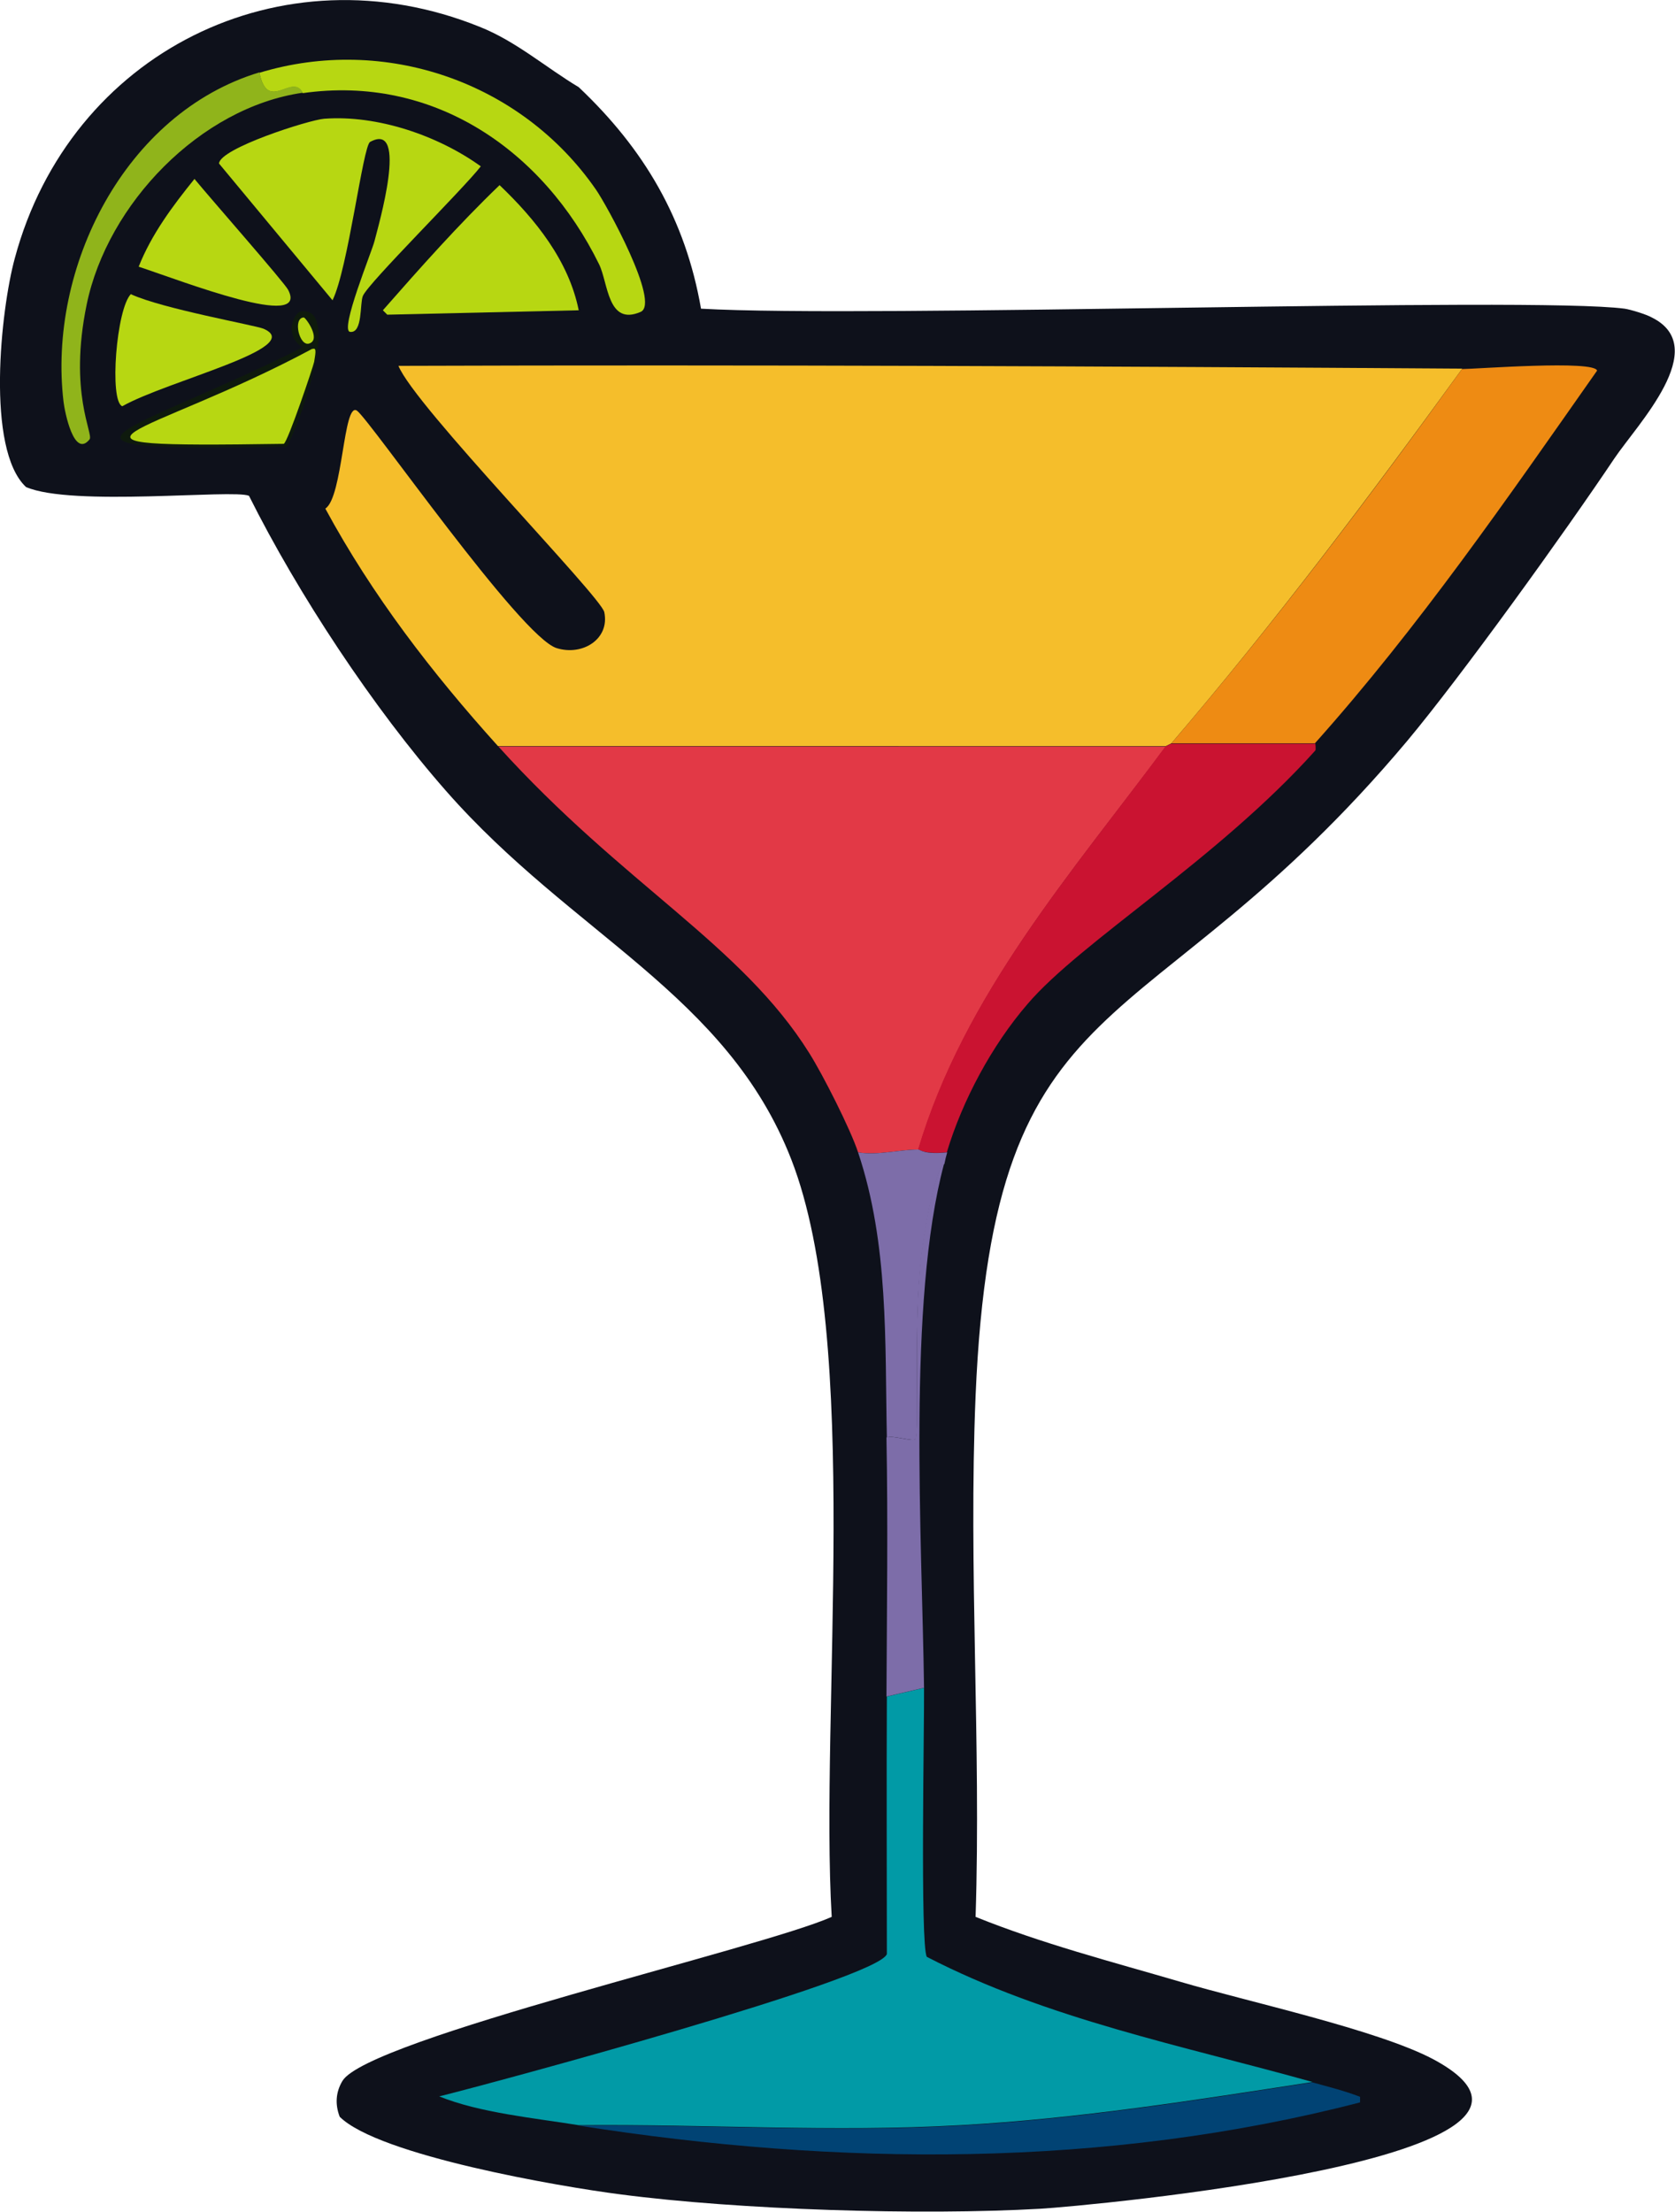
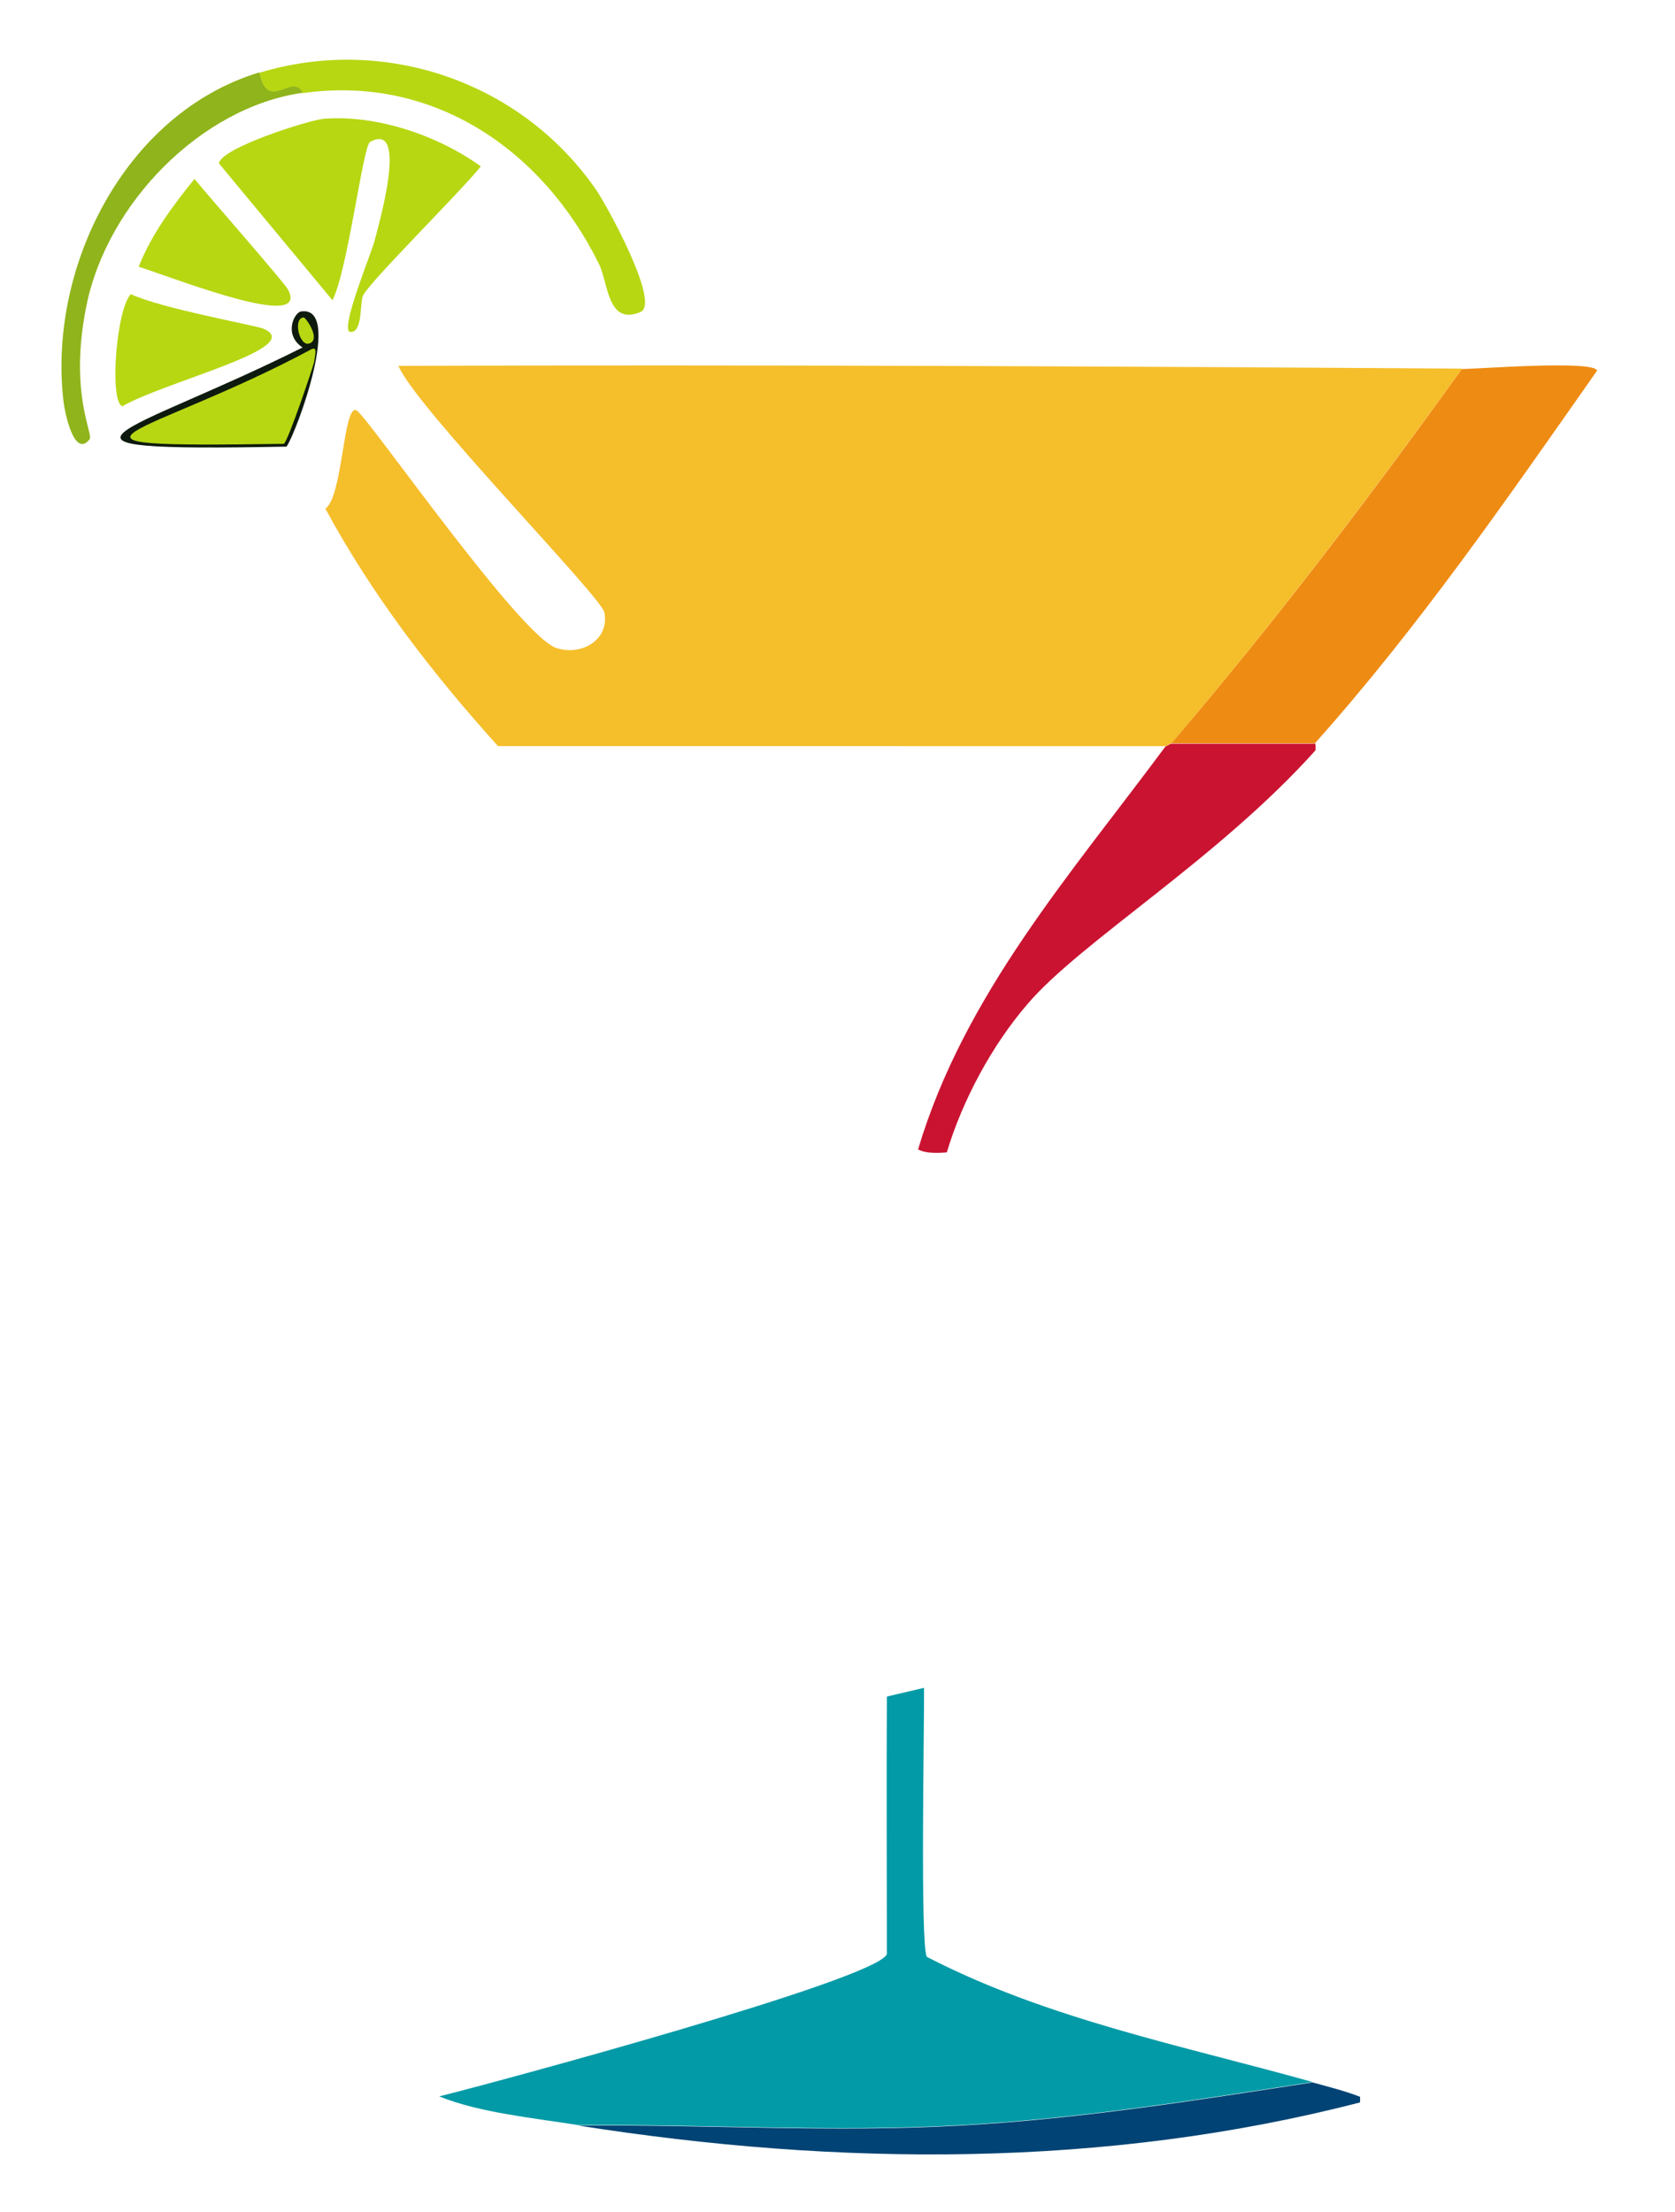
<svg xmlns="http://www.w3.org/2000/svg" id="Layer_2" data-name="Layer 2" viewBox="0 0 41.91 55.32">
  <defs>
    <style>      .cls-1 {        fill: #0e111b;      }      .cls-1, .cls-2, .cls-3, .cls-4, .cls-5, .cls-6, .cls-7, .cls-8, .cls-9, .cls-10, .cls-11 {        stroke-width: 0px;      }      .cls-2 {        fill: #0e1a0d;      }      .cls-3 {        fill: #ca1331;      }      .cls-4 {        fill: #e23946;      }      .cls-5 {        fill: #b7d712;      }      .cls-6 {        fill: #90b41b;      }      .cls-7 {        fill: #7d6da9;      }      .cls-8 {        fill: #f5be2b;      }      .cls-9 {        fill: #ee8b13;      }      .cls-10 {        fill: #019aa6;      }      .cls-11 {        fill: #014374;      }    </style>
  </defs>
  <g id="Layer_1-2" data-name="Layer 1">
    <g>
-       <path class="cls-1" d="M14.48,2.18c1.64,1.55,2.67,3.3,3.06,5.54,4.16.24,20.76-.31,23.11,0,.14.02.54.14.68.22,1.51.75-.37,2.68-.94,3.53-1.24,1.85-3.81,5.42-5.18,7.06-6.58,7.83-10.35,5.74-10.8,16.38-.18,4.33.14,8.7,0,13.03,1.66.67,3.4,1.12,5.11,1.62,1.69.5,4.94,1.2,6.34,1.94,4.63,2.48-8.77,3.68-9.83,3.74-3,.17-7.53.03-10.51-.36-1.49-.19-6.04-.97-7.02-1.94-.12-.31-.1-.62.07-.9.65-1.05,10.5-3.32,12.24-4.1-.3-5.11.76-14.39-1.01-18.94-1.61-4.14-5.47-5.61-8.64-9.22-1.82-2.07-3.7-4.92-4.93-7.38-.39-.17-4.43.28-5.58-.22C-.36,11.23.02,7.74.37,6.46,1.75,1.32,7.04-1.33,12,.67c.91.36,1.66,1.02,2.48,1.51Z" />
      <g>
        <g>
          <path class="cls-8" d="M36.58,9.23c-2.32,3.2-4.7,6.36-7.27,9.36l-.14.07H12.46c-1.65-1.83-3.14-3.76-4.32-5.94.44-.28.45-2.68.79-2.45.32.22,4.1,5.67,5,5.94.65.2,1.33-.23,1.19-.9-.08-.39-4.75-5.16-5.15-6.16,8.87-.03,17.74.01,26.61.07Z" />
          <path class="cls-9" d="M32.91,18.59h-3.6c2.57-3,4.96-6.16,7.27-9.36.34,0,3.32-.23,3.38.04-2.24,3.19-4.46,6.41-7.06,9.32Z" />
          <g>
-             <path class="cls-4" d="M29.17,18.67c-2.36,3.17-5.04,6.21-6.19,10.08-.49,0-1.01.15-1.51.07-.19-.58-.88-1.94-1.22-2.48-1.7-2.72-4.65-4.21-7.78-7.67h16.7Z" />
            <path class="cls-3" d="M32.91,18.59s.02.16,0,.18c-2.44,2.72-5.87,4.78-7.2,6.34-.89,1.03-1.63,2.41-2.02,3.71-.58.05-.68-.07-.72-.07,1.15-3.87,3.84-6.91,6.19-10.08l.14-.07h3.6Z" />
          </g>
        </g>
        <g>
          <path class="cls-10" d="M23.12,42.21c.01.88-.1,6.44.07,6.73,3.02,1.56,6.4,2.22,9.65,3.13-2.92.45-5.87.92-8.82,1.08-3.18.18-6.36-.03-9.54,0-1.12-.18-2.48-.31-3.49-.72,1.29-.32,10.99-2.93,11.2-3.56,0-2.15-.01-4.3,0-6.44l.94-.22Z" />
          <path class="cls-11" d="M14.48,53.16c3.18-.03,6.36.18,9.54,0,2.95-.16,5.91-.63,8.82-1.08.4.11.8.21,1.19.36v.14c-6.37,1.65-13.07,1.6-19.55.58Z" />
        </g>
-         <path class="cls-7" d="M23.7,28.82c-.03.1-.05.19-.07.29-.25.14-.51,1.77-.58,2.34-.2,1.72-.04,4.34-.14,4.54-.04.08-.6-.11-.72-.04-.05-2.39.05-4.83-.72-7.13.5.08,1.02-.07,1.51-.07.04,0,.14.13.72.07Z" />
-         <path class="cls-7" d="M23.62,29.11c-.92,3.45-.55,9.34-.5,13.1l-.94.22c.01-2.16.04-4.33,0-6.48.12-.07.68.12.72.04.11-.2-.05-2.82.14-4.54.07-.57.33-2.2.58-2.34Z" />
        <g>
          <path class="cls-5" d="M8.11,2.97c1.33-.1,2.85.42,3.92,1.19-.45.58-2.81,2.91-2.95,3.24-.08.18,0,.94-.32.9-.27-.03.55-2.02.61-2.27.09-.36.87-3.02-.11-2.48-.18.1-.55,3.17-.94,3.96l-2.84-3.42c.02-.38,2.25-1.09,2.63-1.12Z" />
          <path class="cls-5" d="M7.57,2.32c-.26-.5-.87.52-1.08-.5,3.13-.95,6.55.22,8.42,2.92.26.37,1.62,2.84,1.12,3.06-.83.36-.81-.72-1.04-1.19-1.4-2.85-4.14-4.75-7.42-4.28Z" />
-           <path class="cls-5" d="M12.5,4.63c.9.86,1.73,1.89,1.98,3.13l-4.79.11-.11-.11c.94-1.07,1.89-2.14,2.92-3.13Z" />
          <path class="cls-6" d="M7.57,2.32c-2.56.37-4.88,2.78-5.4,5.29-.46,2.22.18,3.25.07,3.38-.39.48-.62-.69-.65-.94-.4-3.35,1.53-7.22,4.9-8.24.21,1.03.82,0,1.08.5Z" />
          <path class="cls-5" d="M3.28,7.36c.78.36,3.08.77,3.31.86,1.1.47-2.4,1.3-3.53,1.94-.33-.12-.15-2.45.22-2.81Z" />
          <path class="cls-5" d="M4.87,4.48c.42.51,2.25,2.59,2.34,2.77.53,1.02-2.62-.21-3.74-.58.32-.81.85-1.52,1.4-2.2Z" />
          <g>
            <path class="cls-2" d="M7.53,7.79c1.06-.16-.1,3-.36,3.38-6.98.13-3.99-.28.4-2.48-.48-.32-.21-.87-.04-.9Z" />
            <path class="cls-5" d="M7.82,8.73c.12-.06.06.17.04.32-.02.11-.66,2.01-.76,2.05-6.7.1-3.43-.15.72-2.38Z" />
            <path class="cls-5" d="M7.6,7.94c.05,0,.44.55.14.65-.25.09-.42-.64-.14-.65Z" />
          </g>
        </g>
      </g>
    </g>
  </g>
</svg>